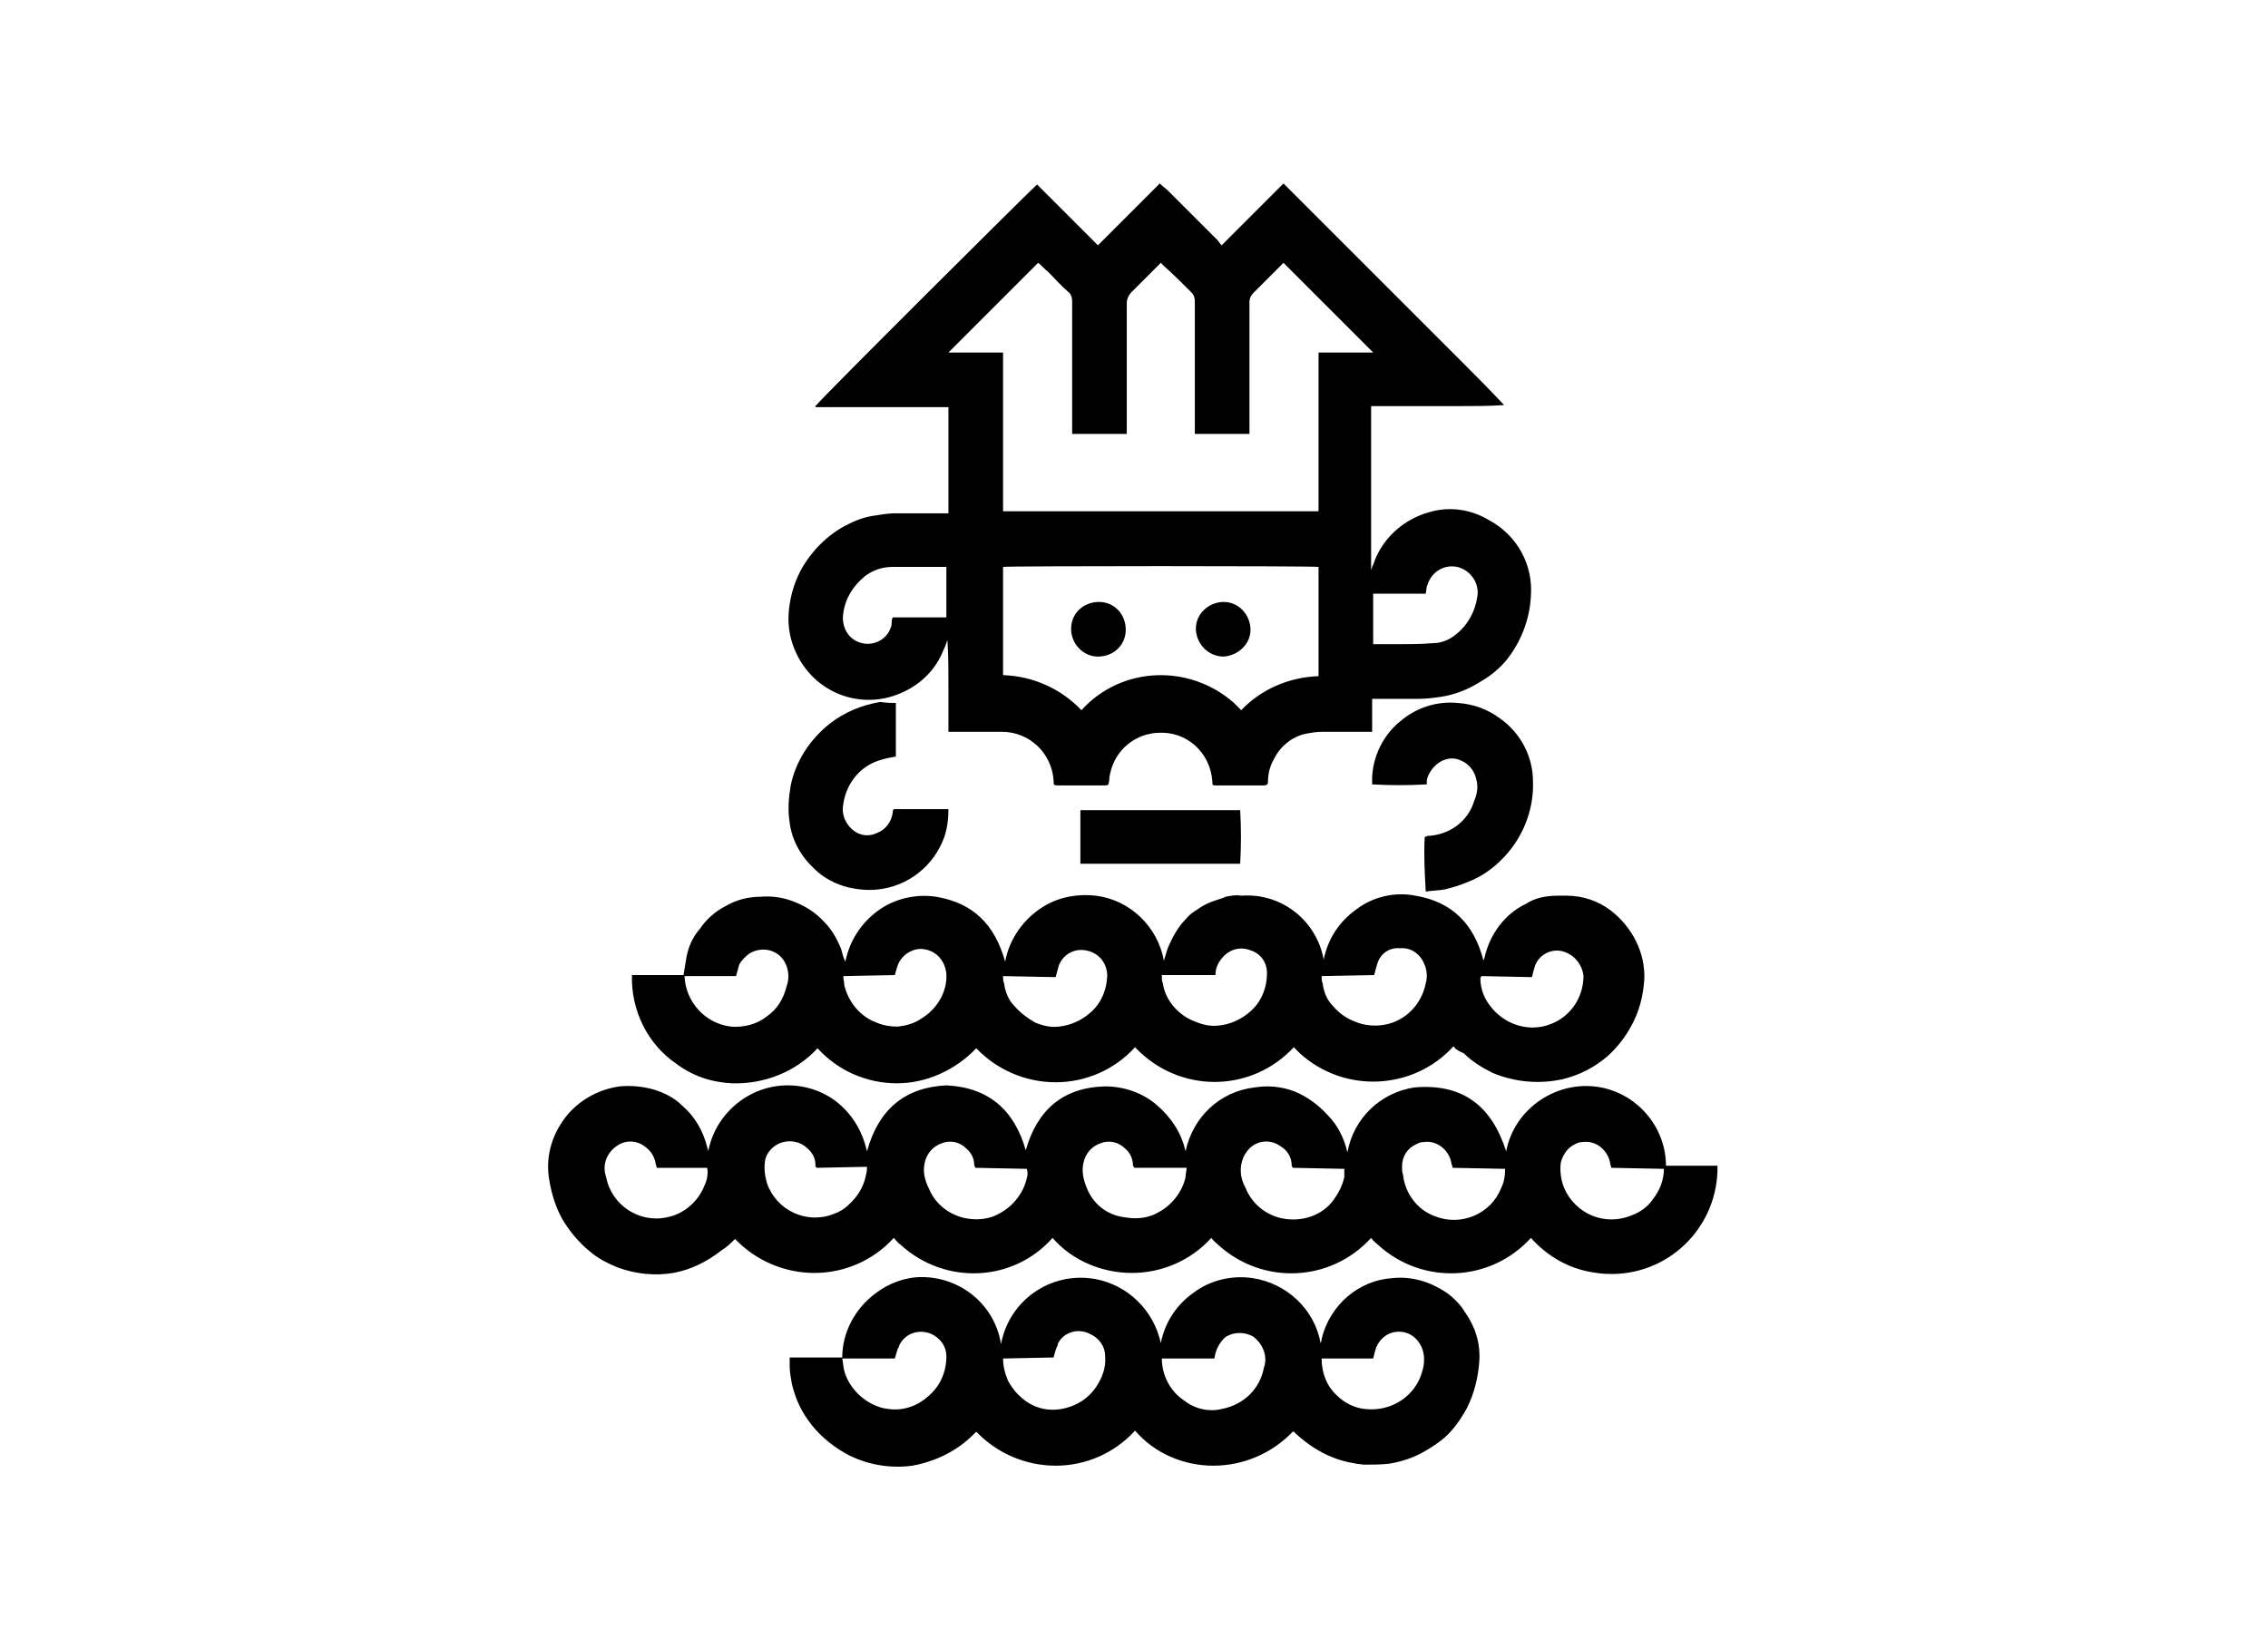
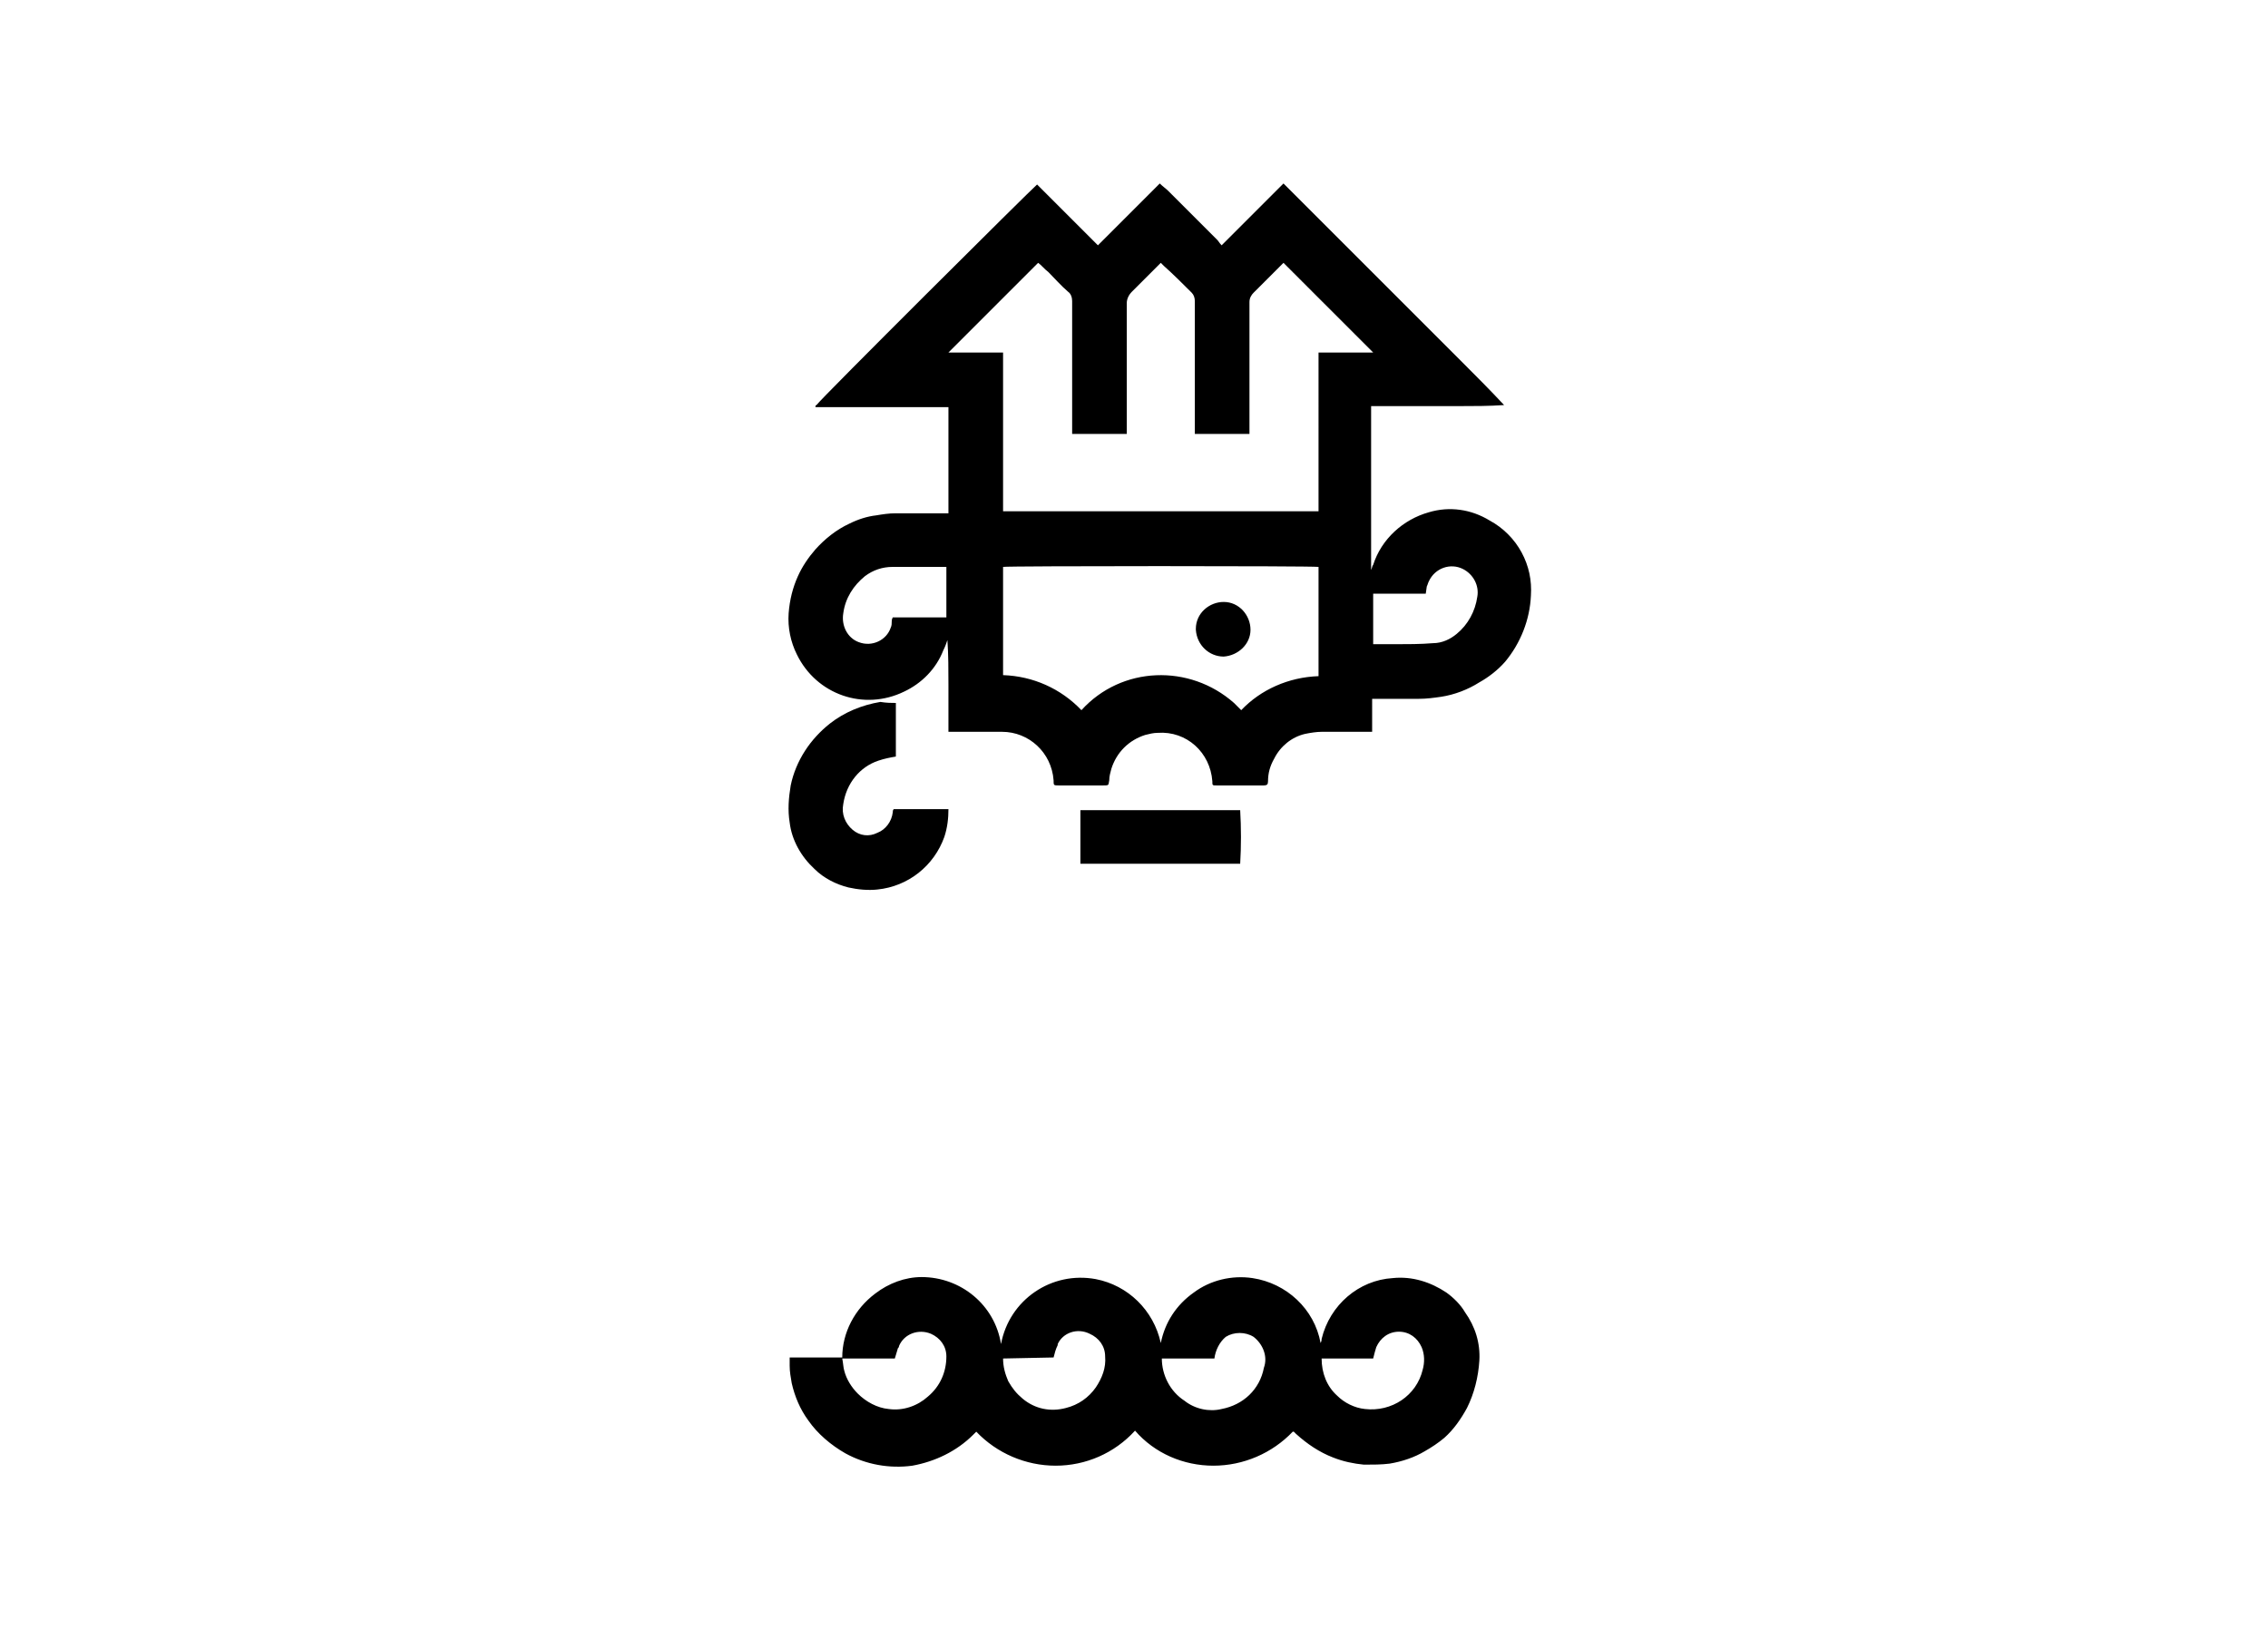
<svg xmlns="http://www.w3.org/2000/svg" version="1.1" id="Capa_1" x="0px" y="0px" viewBox="0 0 220 160" style="enable-background:new 0 0 220 160;" xml:space="preserve">
  <title>bn</title>
  <path d="M100.6,17.9l5.9,5.9l6-6c0.3,0.3,0.6,0.5,0.8,0.7l4.8,4.8c0.1,0.1,0.2,0.3,0.4,0.5l6-6l4.3,4.3l4.3,4.3l4.3,4.3l4.3,4.3  c1.4,1.4,2.8,2.8,4.2,4.3c-1.5,0.1-2.9,0.1-4.3,0.1c-1.5,0-2.8,0-4.3,0h-4.3v15.9c0.1-0.2,0.1-0.4,0.2-0.5c0.8-2.5,2.9-4.4,5.4-5.1  c2-0.6,4.1-0.3,5.9,0.8c1.3,0.7,2.4,1.8,3.1,3.1c0.7,1.3,1,2.7,0.9,4.2c-0.1,2.3-1,4.6-2.5,6.4c-0.7,0.8-1.6,1.5-2.5,2  c-1.1,0.7-2.4,1.2-3.7,1.4c-0.7,0.1-1.4,0.2-2.2,0.2c-1.3,0-2.6,0-3.9,0h-0.6V71h-0.6c-1.5,0-2.9,0-4.3,0c-0.5,0-1.1,0.1-1.6,0.2  c-1.3,0.3-2.4,1.2-3,2.4c-0.4,0.7-0.6,1.4-0.6,2.2c0,0.3-0.1,0.4-0.4,0.4H118c-0.4,0-0.4,0-0.4-0.4c-0.2-2.8-2.5-4.9-5.3-4.7  c-0.4,0-0.8,0.1-1.2,0.2c-1.6,0.5-2.8,1.7-3.3,3.3c-0.1,0.4-0.2,0.7-0.2,1.1c-0.1,0.5,0,0.5-0.6,0.5h-4.3c-0.5,0-0.5,0-0.5-0.5  c-0.2-2.7-2.4-4.7-5-4.7H92c0-1.5,0-3,0-4.5s0-3-0.1-4.4c-0.1,0.3-0.2,0.6-0.4,1c-0.7,1.8-2.1,3.2-3.8,4c-3.9,1.9-8.5,0.3-10.4-3.6  c-0.6-1.2-0.9-2.6-0.8-4c0.1-1.3,0.4-2.5,0.9-3.6c0.4-0.9,1-1.8,1.7-2.6c0.9-1,2-1.9,3.3-2.5c0.8-0.4,1.7-0.7,2.6-0.8  c0.6-0.1,1.2-0.2,1.9-0.2c1.5,0,3,0,4.6,0H92V39.5h-4.3c-1.4,0-2.9,0-4.3,0s-2.8,0-4.3,0c0-0.1,0-0.2,0.1-0.2  C79.5,38.8,100.2,18.2,100.6,17.9z M100.7,25.5l-8.7,8.7h5.3v15.4h30.6V34.2h5.3c-2.9-2.9-5.8-5.8-8.7-8.7c-0.1,0.1-0.2,0.2-0.3,0.3  c-0.9,0.9-1.7,1.7-2.6,2.6c-0.2,0.2-0.4,0.5-0.4,0.9c0,4,0,8.1,0,12.2v0.6h-5.3c0-0.2,0-0.4,0-0.6c0-4.1,0-8.2,0-12.3  c0-0.3-0.1-0.6-0.3-0.8c-0.9-0.9-1.8-1.8-2.7-2.6l-0.3-0.3l-0.4,0.4c-0.8,0.8-1.6,1.6-2.4,2.4c-0.3,0.3-0.5,0.7-0.5,1.1  c0,4,0,8.1,0,12.1c0,0.2,0,0.4,0,0.6H104v-0.7c0-4.1,0-8.1,0-12.2c0-0.3-0.1-0.7-0.4-0.9c-0.7-0.6-1.3-1.3-1.9-1.9  C101.3,26.1,101,25.7,100.7,25.5L100.7,25.5z M127.9,65.6V55c-0.8-0.1-30.2-0.1-30.6,0v10.5c2.9,0.1,5.6,1.3,7.6,3.4  c3.9-4.3,10.5-4.5,14.8-0.7c0.2,0.2,0.4,0.4,0.7,0.7C122.3,66.9,125,65.7,127.9,65.6L127.9,65.6z M133.3,62.5h2c1.2,0,2.5,0,3.7-0.1  c0.9,0,1.7-0.4,2.3-0.9c1.1-0.9,1.8-2.2,2-3.6c0.2-1.1-0.4-2.2-1.4-2.7c-1.2-0.6-2.7-0.1-3.3,1.2c-0.1,0.2-0.1,0.3-0.2,0.5l-0.1,0.7  h-5.1V62.5z M91.9,55h-0.2c-1.7,0-3.4,0-5.1,0c-1,0-1.9,0.3-2.7,0.9c-1.1,0.9-1.9,2.1-2.1,3.6c-0.2,1.2,0.4,2.4,1.5,2.8  c1.3,0.5,2.7-0.2,3.1-1.4c0.1-0.2,0.1-0.4,0.1-0.6c0-0.1,0-0.2,0.1-0.4h2.6c0.9,0,1.7,0,2.6,0V55z" />
-   <path d="M130.7,111.8c0.6-3.3,3.2-5.8,6.5-6.3c4.7-0.4,7.5,1.8,8.9,6.2c0.8-4.2,5-7,9.2-6.2c3.6,0.7,6.3,3.9,6.3,7.6h5  c0.1,5.7-4.4,10.4-10.1,10.5c-0.5,0-1,0-1.6-0.1c-2.5-0.3-4.7-1.5-6.4-3.4c-3.9,4.3-10.5,4.6-14.8,0.7c-0.2-0.2-0.5-0.4-0.7-0.7  c-3.9,4.3-10.5,4.6-14.8,0.7c-0.2-0.2-0.5-0.4-0.7-0.7c-2,2.2-4.8,3.4-7.7,3.4c-2.9,0-5.8-1.2-7.7-3.4c-3.8,4.3-10.4,4.6-14.7,0.7  c-0.3-0.2-0.5-0.5-0.7-0.7c-2,2.2-4.8,3.4-7.7,3.4c-2.9,0-5.7-1.2-7.7-3.3c-0.4,0.4-0.8,0.8-1.3,1.1c-1.4,1.1-3,1.9-4.7,2.2  c-1.8,0.3-3.6,0.1-5.3-0.5c-1-0.4-2-0.9-2.8-1.6c-1.1-0.9-2-2-2.7-3.2c-0.6-1.1-1-2.4-1.2-3.6c-0.4-2.1,0.1-4.2,1.4-6  c1.3-1.8,3.3-2.9,5.4-3.2c1.1-0.1,2.2,0,3.3,0.3c1,0.3,2,0.8,2.7,1.5c1.3,1.1,2.1,2.5,2.5,4.1c0,0.1,0.1,0.2,0.1,0.4  c0.7-3.7,4-6.4,7.7-6.4c1.8,0,3.6,0.6,5,1.8c1.4,1.2,2.3,2.8,2.7,4.6c1.1-4,3.6-6.2,7.7-6.4c4.1,0.2,6.6,2.4,7.7,6.3  c1.1-3.9,3.6-6.1,7.7-6.2c1.8,0,3.6,0.6,5,1.8c1.4,1.2,2.4,2.7,2.8,4.5c0.7-3.3,3.3-5.8,6.7-6.2c1.3-0.2,2.6-0.1,3.9,0.4  c1.2,0.5,2.3,1.3,3.2,2.3C129.8,109.2,130.4,110.5,130.7,111.8z M125.4,113.3c0-0.1-0.1-0.1-0.1-0.2c0-0.8-0.4-1.5-1.1-1.9  c-1.1-0.8-2.6-0.5-3.3,0.6c-0.1,0.1-0.2,0.3-0.3,0.5c-0.4,1-0.3,2,0.2,2.9c0.7,1.8,2.4,3,4.3,3.1c1.6,0.1,3.2-0.5,4.2-1.8  c0.5-0.7,0.9-1.4,1.1-2.3c0-0.3,0-0.5,0-0.8L125.4,113.3z M140.9,113.3c0-0.2-0.1-0.3-0.1-0.4c-0.2-1.3-1.4-2.3-2.7-2.1  c-0.3,0-0.5,0.1-0.7,0.2c-0.9,0.4-1.4,1.2-1.4,2.2c0,0.3,0,0.5,0.1,0.8c0.2,1.8,1.4,3.4,3.1,4c2.5,1,5.4-0.2,6.4-2.7  c0.3-0.6,0.4-1.2,0.4-1.9L140.9,113.3z M110,113.3c0-0.1,0-0.1-0.1-0.2c0-0.7-0.3-1.3-0.8-1.7c-0.6-0.6-1.5-0.8-2.3-0.5  c-0.9,0.3-1.5,1-1.7,1.9c-0.2,0.8,0,1.7,0.3,2.4c0.6,1.6,2,2.7,3.7,2.9c1.1,0.2,2.3,0.1,3.3-0.5c1.3-0.7,2.3-2,2.6-3.4  c0-0.3,0.1-0.6,0.1-0.9L110,113.3z M94.6,113.3c0-0.1-0.1-0.2-0.1-0.3c0-0.6-0.3-1.2-0.8-1.6c-0.6-0.6-1.5-0.8-2.3-0.5  c-0.9,0.3-1.5,1-1.7,1.9c-0.2,0.9,0,1.7,0.4,2.5c0.6,1.5,2,2.6,3.6,2.9c1.1,0.2,2.3,0.1,3.3-0.5c1.3-0.7,2.3-2,2.6-3.4  c0.1-0.3,0.1-0.6,0-0.9L94.6,113.3z M156.3,113.3c0-0.1-0.1-0.3-0.1-0.4c-0.2-1.3-1.4-2.3-2.7-2.1c-0.3,0-0.5,0.1-0.7,0.2  c-0.7,0.3-1.2,1-1.4,1.8c-0.1,0.8,0,1.6,0.3,2.4c1.1,2.6,4,3.8,6.6,2.7c0.8-0.3,1.5-0.8,2-1.5c0.7-0.9,1.1-1.9,1.1-3L156.3,113.3  L156.3,113.3z M79.2,113.3c0-0.1-0.1-0.1-0.1-0.1c0-0.1,0-0.1,0-0.2c0-0.6-0.3-1.2-0.8-1.6c-0.6-0.6-1.5-0.8-2.3-0.6  c-0.9,0.2-1.7,1-1.8,1.9c-0.1,0.7,0,1.4,0.2,2.1c0.9,2.6,3.8,4,6.4,3c0.6-0.2,1.1-0.5,1.5-0.9c0.9-0.8,1.5-1.8,1.7-2.9  c0.1-0.3,0.1-0.6,0.1-0.8L79.2,113.3z M63.7,113.3c0-0.2-0.1-0.3-0.1-0.4c-0.1-0.7-0.5-1.3-1.1-1.7c-0.8-0.6-1.9-0.6-2.7,0  c-1,0.7-1.4,1.9-1,3c0.5,2.7,3.2,4.5,5.9,3.9c1.6-0.3,3-1.5,3.6-3c0.3-0.6,0.4-1.2,0.3-1.8L63.7,113.3z" />
-   <path d="M141,101.5c-3.9,4.3-10.6,4.6-14.9,0.7c-0.2-0.2-0.4-0.4-0.6-0.6c-4,4.3-10.6,4.5-14.9,0.5c-0.2-0.2-0.4-0.4-0.5-0.5  c-2,2.2-4.8,3.4-7.7,3.4c-2.9,0-5.7-1.2-7.7-3.3c-2,2.1-4.8,3.4-7.7,3.4c-2.9,0-5.7-1.2-7.7-3.4c-2.1,2.3-5.2,3.5-8.3,3.4  c-2-0.1-3.8-0.7-5.4-1.9c-2.8-1.9-4.4-5.2-4.3-8.6h5c0.1-0.6,0.2-1.2,0.3-1.8c0.2-1,0.6-1.9,1.3-2.7c0.6-0.9,1.5-1.7,2.5-2.2  c1-0.6,2.2-0.9,3.4-0.9c1.2-0.1,2.4,0.1,3.5,0.6c1,0.4,2,1.1,2.7,1.9c0.7,0.7,1.2,1.6,1.6,2.6c0.1,0.4,0.2,0.8,0.4,1.2  c0.4-2,1.5-3.7,3.1-4.9c1.6-1.2,3.7-1.7,5.7-1.4c3.6,0.6,5.7,2.7,6.7,6.3c0.4-2.2,1.8-4.2,3.8-5.4c1.5-0.9,3.3-1.2,5-1  c3.3,0.4,6,3,6.6,6.3c0.2-0.6,0.3-1.1,0.5-1.5c0.4-0.9,0.9-1.8,1.6-2.5c0.3-0.4,0.7-0.7,1.2-1c0.4-0.3,0.8-0.5,1.3-0.7  c0.5-0.2,1-0.3,1.4-0.5c0.5-0.1,1-0.2,1.5-0.1c3.9-0.3,7.3,2.4,8,6.2c0.4-2,1.5-3.7,3.2-4.9c1.6-1.2,3.7-1.7,5.7-1.3  c3.6,0.6,5.7,2.8,6.6,6.3c0-0.1,0.1-0.2,0.1-0.3c0.5-2.2,1.9-4.2,4-5.2c0.9-0.6,2-0.8,3.1-0.8h0.9c1.5,0,3,0.5,4.2,1.4  c2.1,1.6,3.4,4.1,3.3,6.7c-0.1,1.6-0.5,3.2-1.3,4.6c-0.6,1.1-1.4,2.1-2.3,2.9c-1.3,1.1-2.7,1.8-4.3,2.2c-2.3,0.5-4.6,0.3-6.8-0.6  c-1-0.5-2-1.1-2.8-1.9C141.3,101.9,141.1,101.7,141,101.5z M143.7,94.7c0,0.1-0.1,0.1-0.1,0.2c0,1.1,0.4,2.1,1.2,3  c1.4,1.6,3.6,2.2,5.5,1.5c2-0.7,3.3-2.6,3.3-4.7c-0.1-1.1-0.9-2.1-2-2.4c-1.1-0.3-2.3,0.3-2.7,1.4c-0.1,0.3-0.2,0.7-0.3,1.1  L143.7,94.7z M97.3,94.7c0,0.3,0,0.5,0.1,0.7c0.1,0.8,0.4,1.6,1,2.2c0.6,0.7,1.3,1.2,2,1.6c0.7,0.3,1.5,0.5,2.3,0.4  c1.1-0.1,2.2-0.6,3-1.3c1.1-0.9,1.7-2.3,1.7-3.8c-0.1-1.2-0.9-2.1-2.1-2.3c-1.1-0.2-2.2,0.4-2.6,1.5c-0.1,0.4-0.2,0.7-0.3,1.1  L97.3,94.7z M112.7,94.7c0,0.3,0,0.5,0.1,0.7c0.1,0.8,0.5,1.6,1,2.2c0.6,0.7,1.3,1.2,2.1,1.5c0.7,0.3,1.5,0.5,2.3,0.4  c1.1-0.1,2.2-0.6,3-1.3c1.1-0.9,1.7-2.3,1.7-3.8c0-1-0.6-1.9-1.6-2.2c-1-0.4-2.1-0.1-2.8,0.8c-0.4,0.5-0.6,1-0.6,1.6H112.7z   M128.2,94.7c0,0.3,0,0.5,0.1,0.7c0.1,0.8,0.4,1.6,1,2.2c0.6,0.7,1.3,1.2,2.1,1.5c0.9,0.4,2,0.5,3,0.3c2-0.4,3.5-2,3.9-4  c0.2-0.7,0.1-1.4-0.2-2c-0.4-0.9-1.3-1.5-2.3-1.4c-1-0.1-1.9,0.5-2.2,1.5c-0.1,0.3-0.2,0.7-0.3,1.1L128.2,94.7z M66.4,94.7  c0.1,2.5,2,4.6,4.5,4.9c1.2,0.1,2.5-0.2,3.5-1c1-0.7,1.6-1.7,1.9-2.9c0.3-0.8,0.2-1.7-0.2-2.4c-0.7-1.2-2.2-1.5-3.4-0.8  c-0.4,0.3-0.8,0.7-1,1.1c-0.1,0.4-0.2,0.7-0.3,1.1H66.4z M81.8,94.7c0,0.3,0.1,0.6,0.1,0.9c0.4,1.6,1.5,3,3.1,3.6  c0.7,0.3,1.4,0.4,2.1,0.4c0.8-0.1,1.6-0.3,2.3-0.8c1.5-0.9,2.5-2.6,2.4-4.3c-0.1-1.2-0.9-2.2-2.1-2.4c-1.1-0.2-2.2,0.5-2.6,1.5  c-0.1,0.3-0.2,0.6-0.3,1L81.8,94.7z" />
  <path d="M97.1,130.4c0.8-4.3,4.9-7.1,9.2-6.3c3.1,0.6,5.6,3,6.3,6.2c0.4-2,1.5-3.7,3.2-4.9c1.6-1.2,3.7-1.7,5.7-1.4  c3.3,0.5,6,3,6.6,6.3c0.1-0.2,0.1-0.3,0.1-0.4c0.8-3.3,3.6-5.7,6.9-5.9c1.9-0.2,3.7,0.4,5.2,1.4c0.7,0.5,1.4,1.2,1.8,1.9  c1,1.4,1.5,3,1.4,4.7c-0.1,1.6-0.5,3.2-1.2,4.6c-0.6,1.1-1.3,2.1-2.2,2.9c-0.6,0.5-1.2,0.9-1.9,1.3c-1,0.6-2.2,1-3.4,1.2  c-0.8,0.1-1.6,0.1-2.5,0.1c-1-0.1-2-0.3-3-0.7c-1.3-0.5-2.5-1.3-3.6-2.3l-0.2-0.2c0,0-0.1,0-0.1,0c-2,2.1-4.8,3.3-7.7,3.3  c-2.9,0-5.7-1.2-7.6-3.4c-2,2.2-4.8,3.4-7.7,3.4c-2.9,0-5.7-1.2-7.7-3.3c-0.1,0.1-0.2,0.2-0.3,0.3c-1.6,1.6-3.7,2.6-5.9,3  c-2.2,0.3-4.5-0.1-6.5-1.2c-1.4-0.8-2.7-1.9-3.6-3.2c-0.8-1.1-1.3-2.3-1.6-3.6c-0.1-0.6-0.2-1.1-0.2-1.7c0-0.2,0-0.5,0-0.8h5.1  c0-2.4,1.2-4.7,3.2-6.2c1.3-1,2.9-1.6,4.5-1.6C93.2,123.9,96.5,126.6,97.1,130.4z M97.3,131.8c0,0.8,0.2,1.5,0.5,2.2  c0.4,0.7,0.8,1.2,1.4,1.7c1.2,1,2.7,1.3,4.2,0.9c1.2-0.3,2.2-1,2.9-2c0.6-0.9,1-1.9,0.9-3c0-1-0.6-1.8-1.5-2.2  c-1.2-0.6-2.6-0.1-3.1,1c0,0,0,0,0,0.1c-0.2,0.4-0.3,0.8-0.4,1.2L97.3,131.8z M117.8,131.8h-3.4c-0.6,0-1.1,0-1.7,0  c0,1.6,0.8,3.2,2.2,4.1c1,0.8,2.4,1.1,3.6,0.8c2.1-0.4,3.7-1.9,4.1-4c0.4-1.1-0.1-2.3-1-3c-0.8-0.5-1.9-0.5-2.7,0  C118.3,130.2,117.9,131,117.8,131.8z M128.2,131.8c0,1.4,0.5,2.7,1.5,3.6c0.7,0.7,1.7,1.2,2.7,1.3c2.6,0.3,5-1.3,5.6-3.8  c0.2-0.7,0.2-1.5-0.1-2.2c-0.4-0.9-1.2-1.5-2.2-1.5c-1,0-1.8,0.6-2.2,1.5c-0.1,0.3-0.2,0.7-0.3,1.1L128.2,131.8z M81.7,131.8  c0.1,0.5,0.1,0.9,0.2,1.2c0.2,0.8,0.7,1.6,1.3,2.2c0.8,0.8,1.9,1.4,3,1.5c1.4,0.2,2.8-0.3,3.8-1.2c1.2-1,1.8-2.4,1.8-3.9  c0-1-0.6-1.8-1.5-2.2c-1.2-0.5-2.6,0-3.1,1.2c0,0.1,0,0.1-0.1,0.2c-0.1,0.3-0.2,0.7-0.3,1L81.7,131.8z" />
-   <path d="M138.4,76.1c-1.8,0.1-3.5,0.1-5.3,0c0-0.2,0-0.4,0-0.7c0.1-2.1,1.1-4.1,2.7-5.4c1.5-1.3,3.5-2,5.6-1.8  c1.5,0.1,2.9,0.6,4.1,1.5c2,1.4,3.2,3.7,3.2,6.1c0.1,2.5-0.8,5-2.4,6.9c-1.1,1.3-2.4,2.3-4,2.9c-0.7,0.3-1.4,0.5-2.2,0.7  c-0.6,0.1-1.2,0.1-1.8,0.2c-0.1-1.8-0.2-3.5-0.1-5.3c0.1,0,0.2-0.1,0.3-0.1c2.1-0.1,3.9-1.4,4.5-3.4c0.3-0.7,0.4-1.4,0.2-2.1  c-0.2-0.9-0.8-1.6-1.7-1.9c-0.8-0.3-1.7,0-2.3,0.6c-0.4,0.4-0.7,0.9-0.8,1.4C138.4,75.8,138.4,75.9,138.4,76.1z" />
  <path d="M86.9,68.2v5.2c-0.6,0.1-1.1,0.2-1.7,0.4c-1.8,0.6-3.1,2.2-3.4,4.2c-0.2,1,0.2,1.9,0.9,2.5c0.7,0.6,1.6,0.7,2.4,0.3  c0.8-0.3,1.4-1.1,1.5-2c0-0.1,0-0.2,0.1-0.3h5.3c0,0.9-0.1,1.8-0.4,2.7c-1,2.8-3.5,4.8-6.5,5.1c-0.9,0.1-1.9,0-2.8-0.2  c-1.2-0.3-2.4-0.9-3.3-1.8c-1.3-1.2-2.2-2.8-2.4-4.5c-0.2-1.2-0.1-2.4,0.1-3.6c0.5-2.4,1.9-4.5,3.8-6c1.4-1.1,3.1-1.8,4.9-2.1  C86,68.2,86.5,68.2,86.9,68.2z" />
  <path d="M104.8,83.8v-5.2h15.5c0.1,1.7,0.1,3.5,0,5.2H104.8z" />
-   <path d="M103.9,61c0-1.5,1.2-2.6,2.7-2.6c1.5,0,2.6,1.2,2.6,2.7c0,1.5-1.2,2.6-2.7,2.6C105.1,63.7,103.9,62.5,103.9,61z" />
  <path d="M116,61c0-1.5,1.3-2.6,2.7-2.6c1.5,0,2.6,1.3,2.6,2.7c0,1.4-1.2,2.5-2.6,2.6c-1.4,0-2.6-1.1-2.7-2.6C116,61.1,116,61,116,61  z" />
</svg>